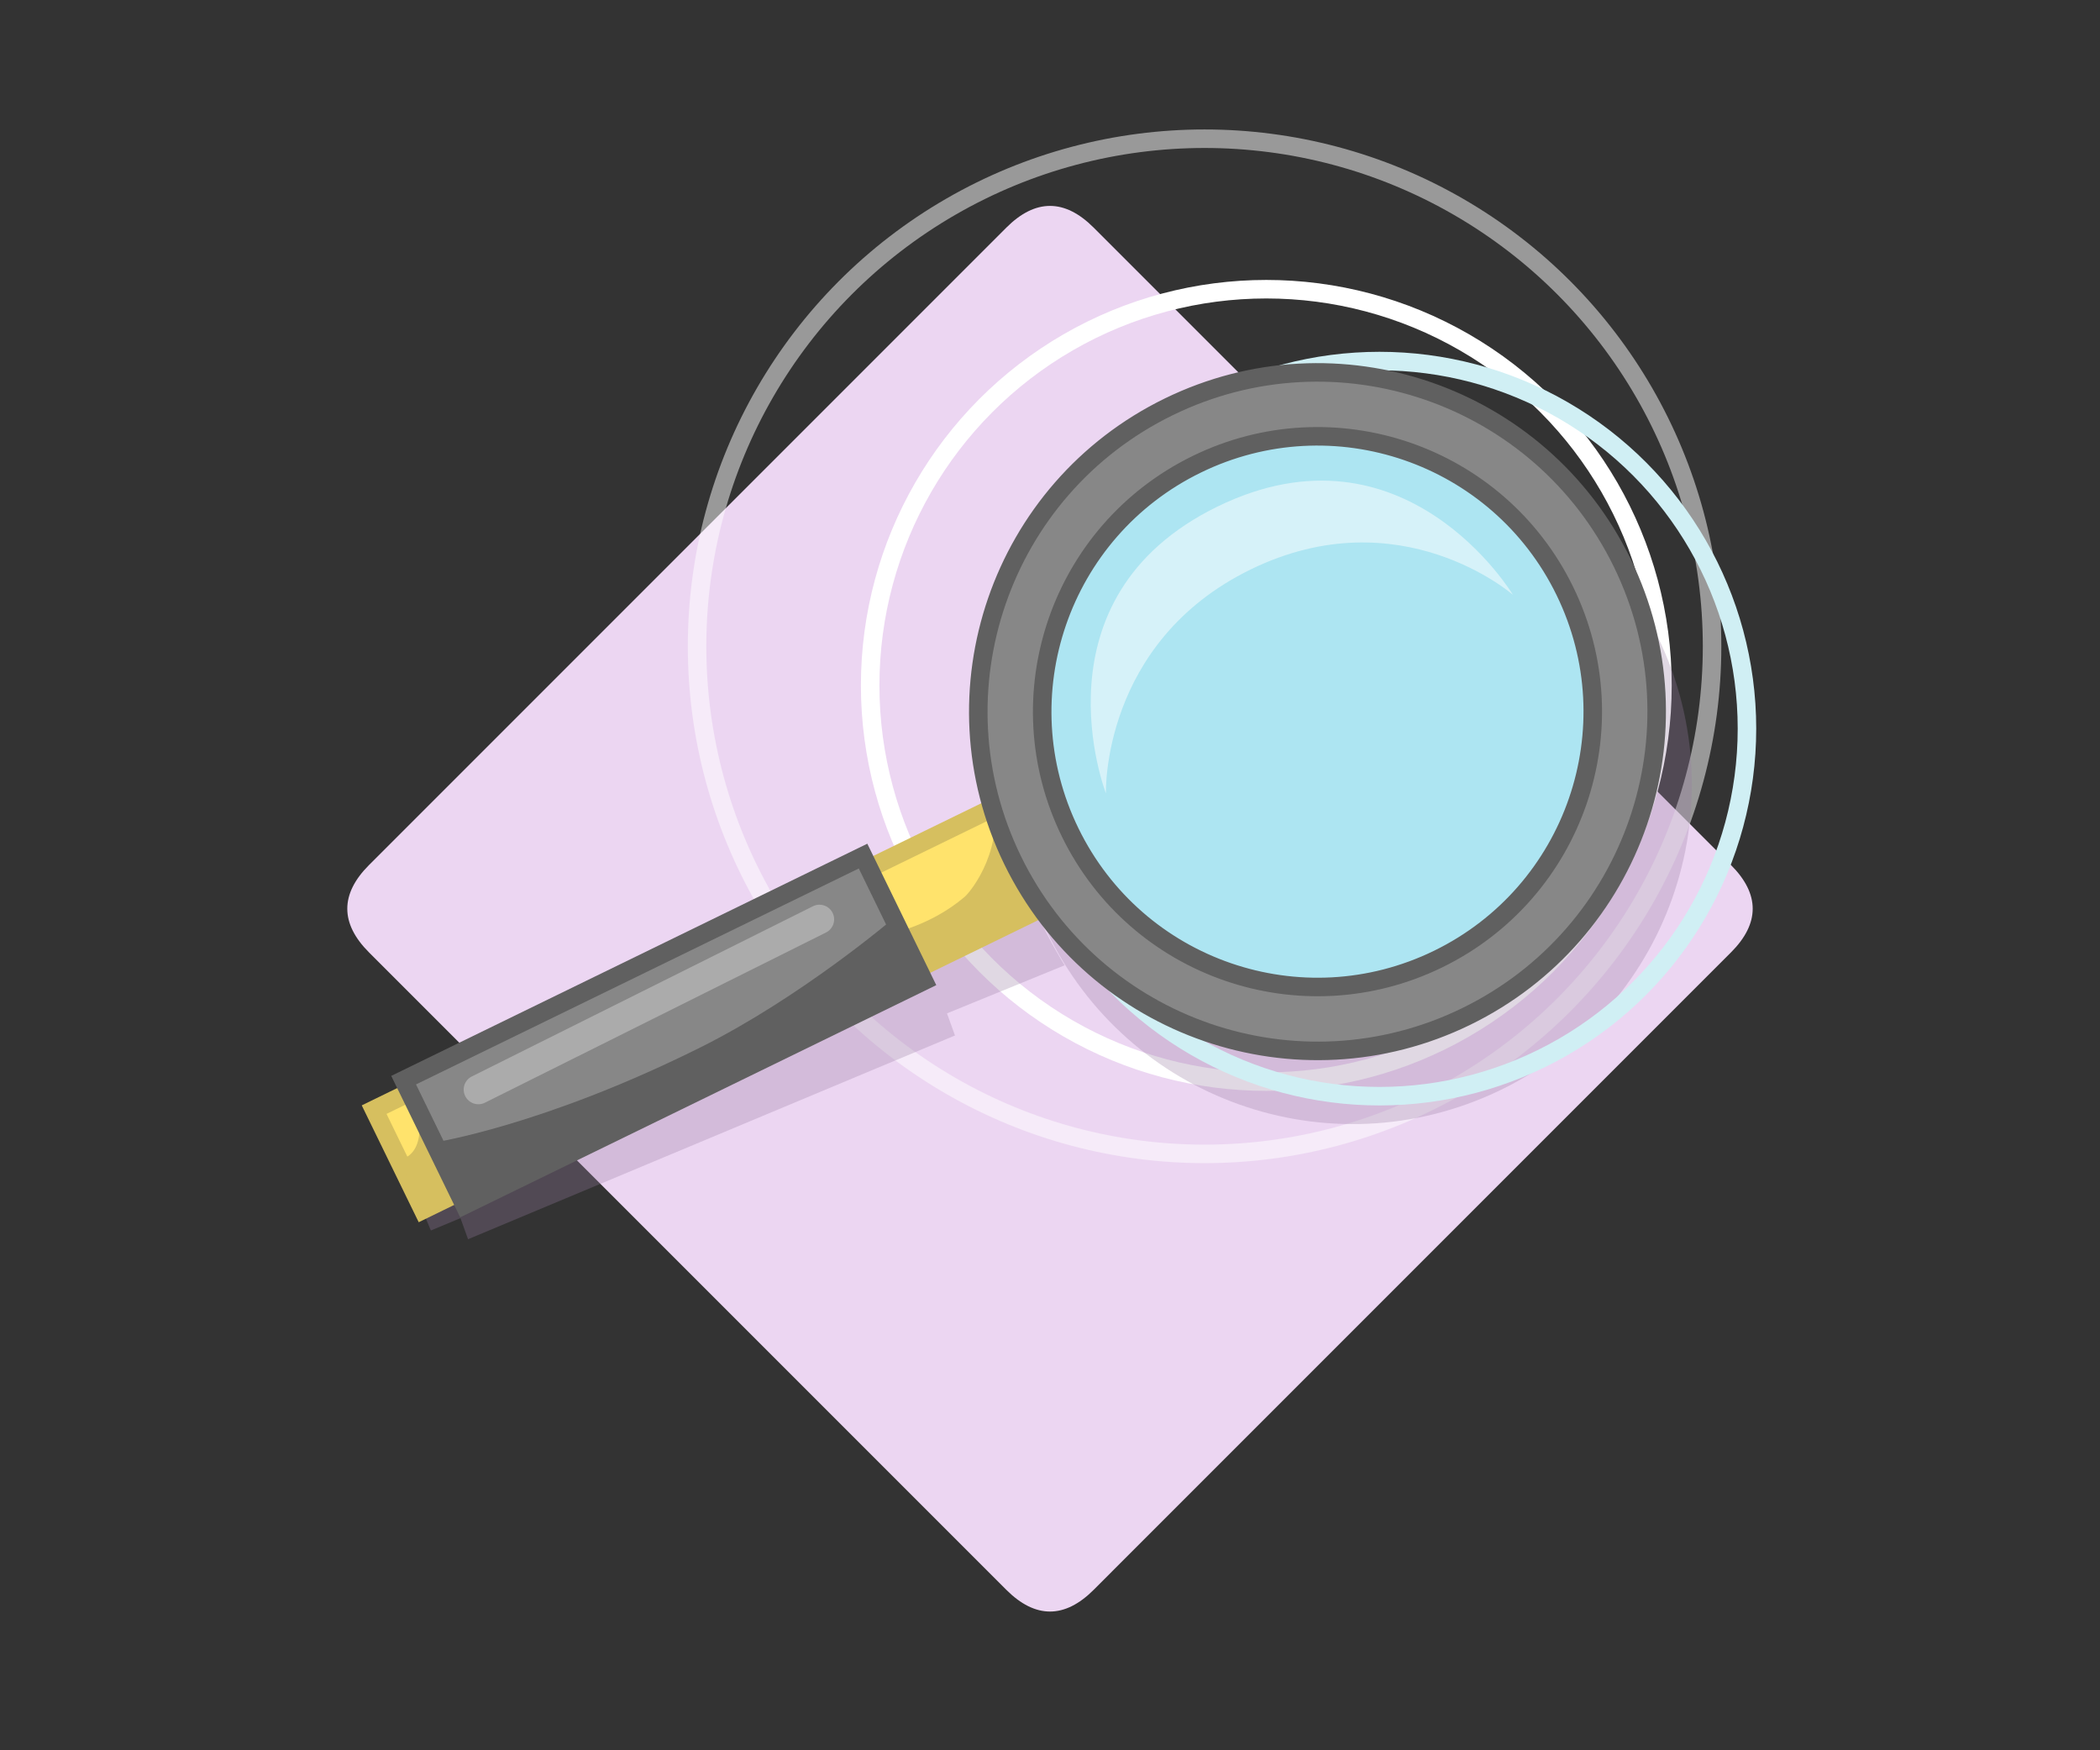
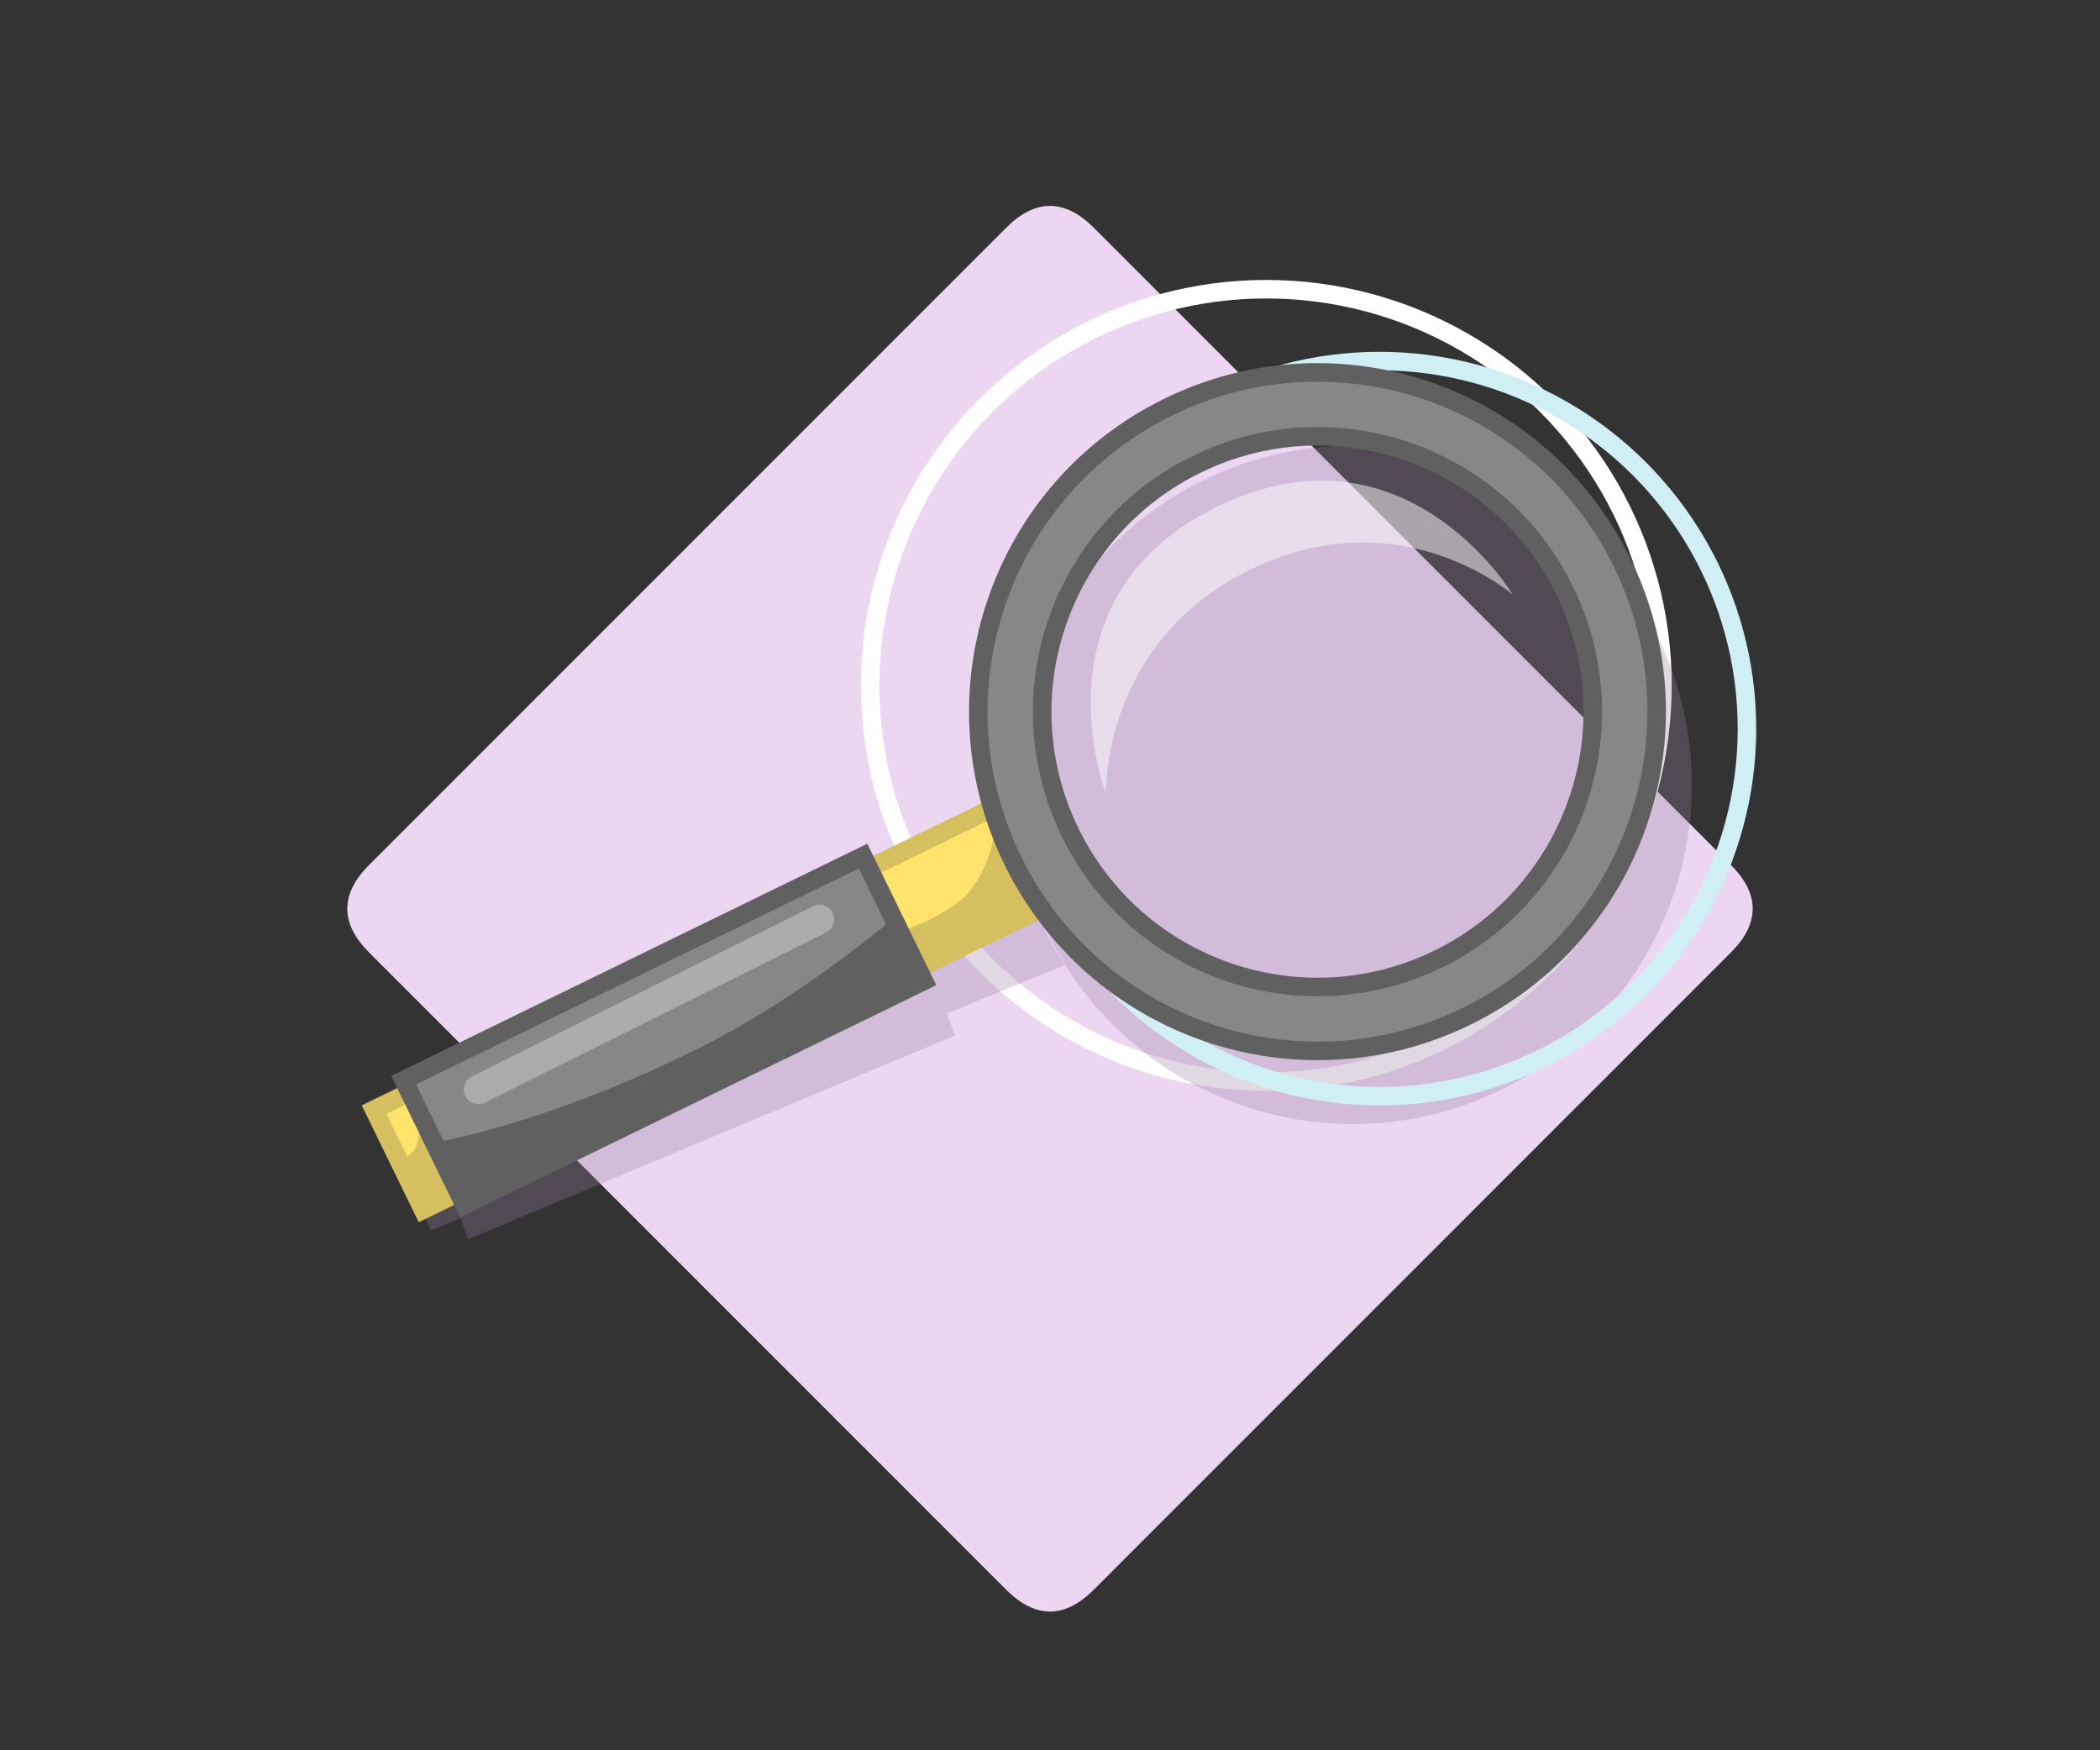
<svg xmlns="http://www.w3.org/2000/svg" version="1.1" id="Réteg_1" x="0px" y="0px" width="340.157px" height="283.46px" viewBox="0 0 340.157 283.46" enable-background="new 0 0 340.157 283.46" xml:space="preserve">
  <rect x="0" y="0" width="340.157" height="283.46" fill="#333333" stroke="none" />
  <g id="nagyito">
    <g id="alap_15_">
      <path fill="#ECD6F2" d="M59.769,154.242c-4.686-4.686-4.686-9.455,0-14.143L163.007,36.863c4.687-4.688,9.455-4.687,14.143,0    l103.235,103.236c4.689,4.688,4.689,9.455,0,14.143L177.151,257.479c-4.689,4.687-9.459,4.688-14.146,0L59.769,154.242z" />
    </g>
    <g id="vonalak_37_">
-       <circle opacity="0.5" fill="none" stroke="#FFFFFF" stroke-width="3" stroke-miterlimit="10" enable-background="new    " cx="195.116" cy="104.671" r="82.205" />
      <circle fill="none" stroke="#FFFFFF" stroke-width="3" stroke-miterlimit="10" cx="205.116" cy="111.004" r="64.167" />
    </g>
    <g id="árnyék_6_">
      <path opacity="0.3" fill="#977CA0" enable-background="new    " d="M69.794,199.282l-6.962-16.661l4.495-1.879l-1.35-3.32    l78.882-33.162l1.638,3.434l18.761-7.865c0,0,1.015,4.146,2.909,8.452c1.828,4.159,4.283,8.052,4.283,8.052l-19.058,7.787    l1.295,3.581l-78.873,32.997l-1.227-3.417L69.794,199.282z M240.279,177.789c-27.993,11.696-60.166-1.513-71.864-29.505    c-11.698-27.992,1.512-60.166,29.504-71.864s60.166,1.511,71.863,29.503C281.48,133.917,268.272,166.091,240.279,177.789" />
    </g>
    <g>
      <circle fill="none" stroke="#D0EFF4" stroke-width="3" stroke-linecap="round" stroke-miterlimit="10" cx="223.444" cy="118.004" r="59.528" />
    </g>
    <g id="nagyító_1_">
      <path fill="#FFE36C" stroke="#D6BF5F" stroke-width="3" stroke-miterlimit="10" d="M166.319,128.168l7.914,16.231L68.514,195.939    l-7.913-16.23L166.319,128.168z" />
      <path fill="#D6BF5F" d="M144.509,151.132c0,0,6.279-1.244,11.705-5.85c1.294-1.1,6.691-8.27,4.449-16.714    c-0.808-3.041,8.986,18.065,8.986,18.065l-22.244,10.845L144.509,151.132z M68.522,195.941l-3.956-8.116    c0,0,5.886-0.218,2.175-11.682c-0.969-2.994,8.562,16.181,8.562,16.181L68.522,195.941z" />
      <path fill="#878787" stroke="#606060" stroke-width="3" stroke-miterlimit="10" d="M139.797,138.646l9.855,20.21l-74.418,36.29    l-9.855-20.211L139.797,138.646z" />
      <path fill="#606060" d="M75.218,195.138l-4.85-9.945l-0.077-0.159c0,0,17.571-2.655,43.127-15.386    c16.381-8.16,31.293-20.898,31.293-20.898l4.927,10.104L75.218,195.138z" />
-       <path fill="#ADE5F2" d="M254.797,95.073c-11.146-22.86-38.713-32.356-61.572-21.21s-32.355,38.712-21.21,61.572    c11.147,22.859,38.713,32.355,61.571,21.21C256.446,145.5,265.943,117.933,254.797,95.073" />
      <path fill="#878787" stroke="#606060" stroke-width="3" stroke-miterlimit="10" d="M262.78,91.18    c-13.295-27.27-46.179-38.597-73.447-25.301c-27.27,13.296-38.598,46.179-25.303,73.449c13.297,27.269,46.18,38.597,73.45,25.302    C264.75,151.333,276.077,118.45,262.78,91.18L262.78,91.18z M173.334,134.792c-10.792-22.131-1.599-48.819,20.533-59.61    c22.131-10.791,48.819-1.598,59.61,20.534s1.597,48.821-20.534,59.612C210.813,166.117,184.124,156.925,173.334,134.792z" />
      <path opacity="0.5" fill="#FFFFFF" enable-background="new    " d="M202.598,92.219c24.248-11.824,42.468,4.118,42.468,4.118    s-17.476-29.11-47.854-14.298c-30.379,14.811-18.074,46.442-18.074,46.442S178.349,104.042,202.598,92.219" />
      <path opacity="0.3" fill="#FFFFFF" enable-background="new    " d="M134.863,147.835c0.586,1.174,0.108,2.601-1.064,3.187    l-55.255,27.567c-1.174,0.584-2.599,0.107-3.185-1.064c-0.586-1.174-0.109-2.602,1.064-3.188l55.255-27.565    C132.852,146.186,134.278,146.664,134.863,147.835" />
    </g>
  </g>
</svg>